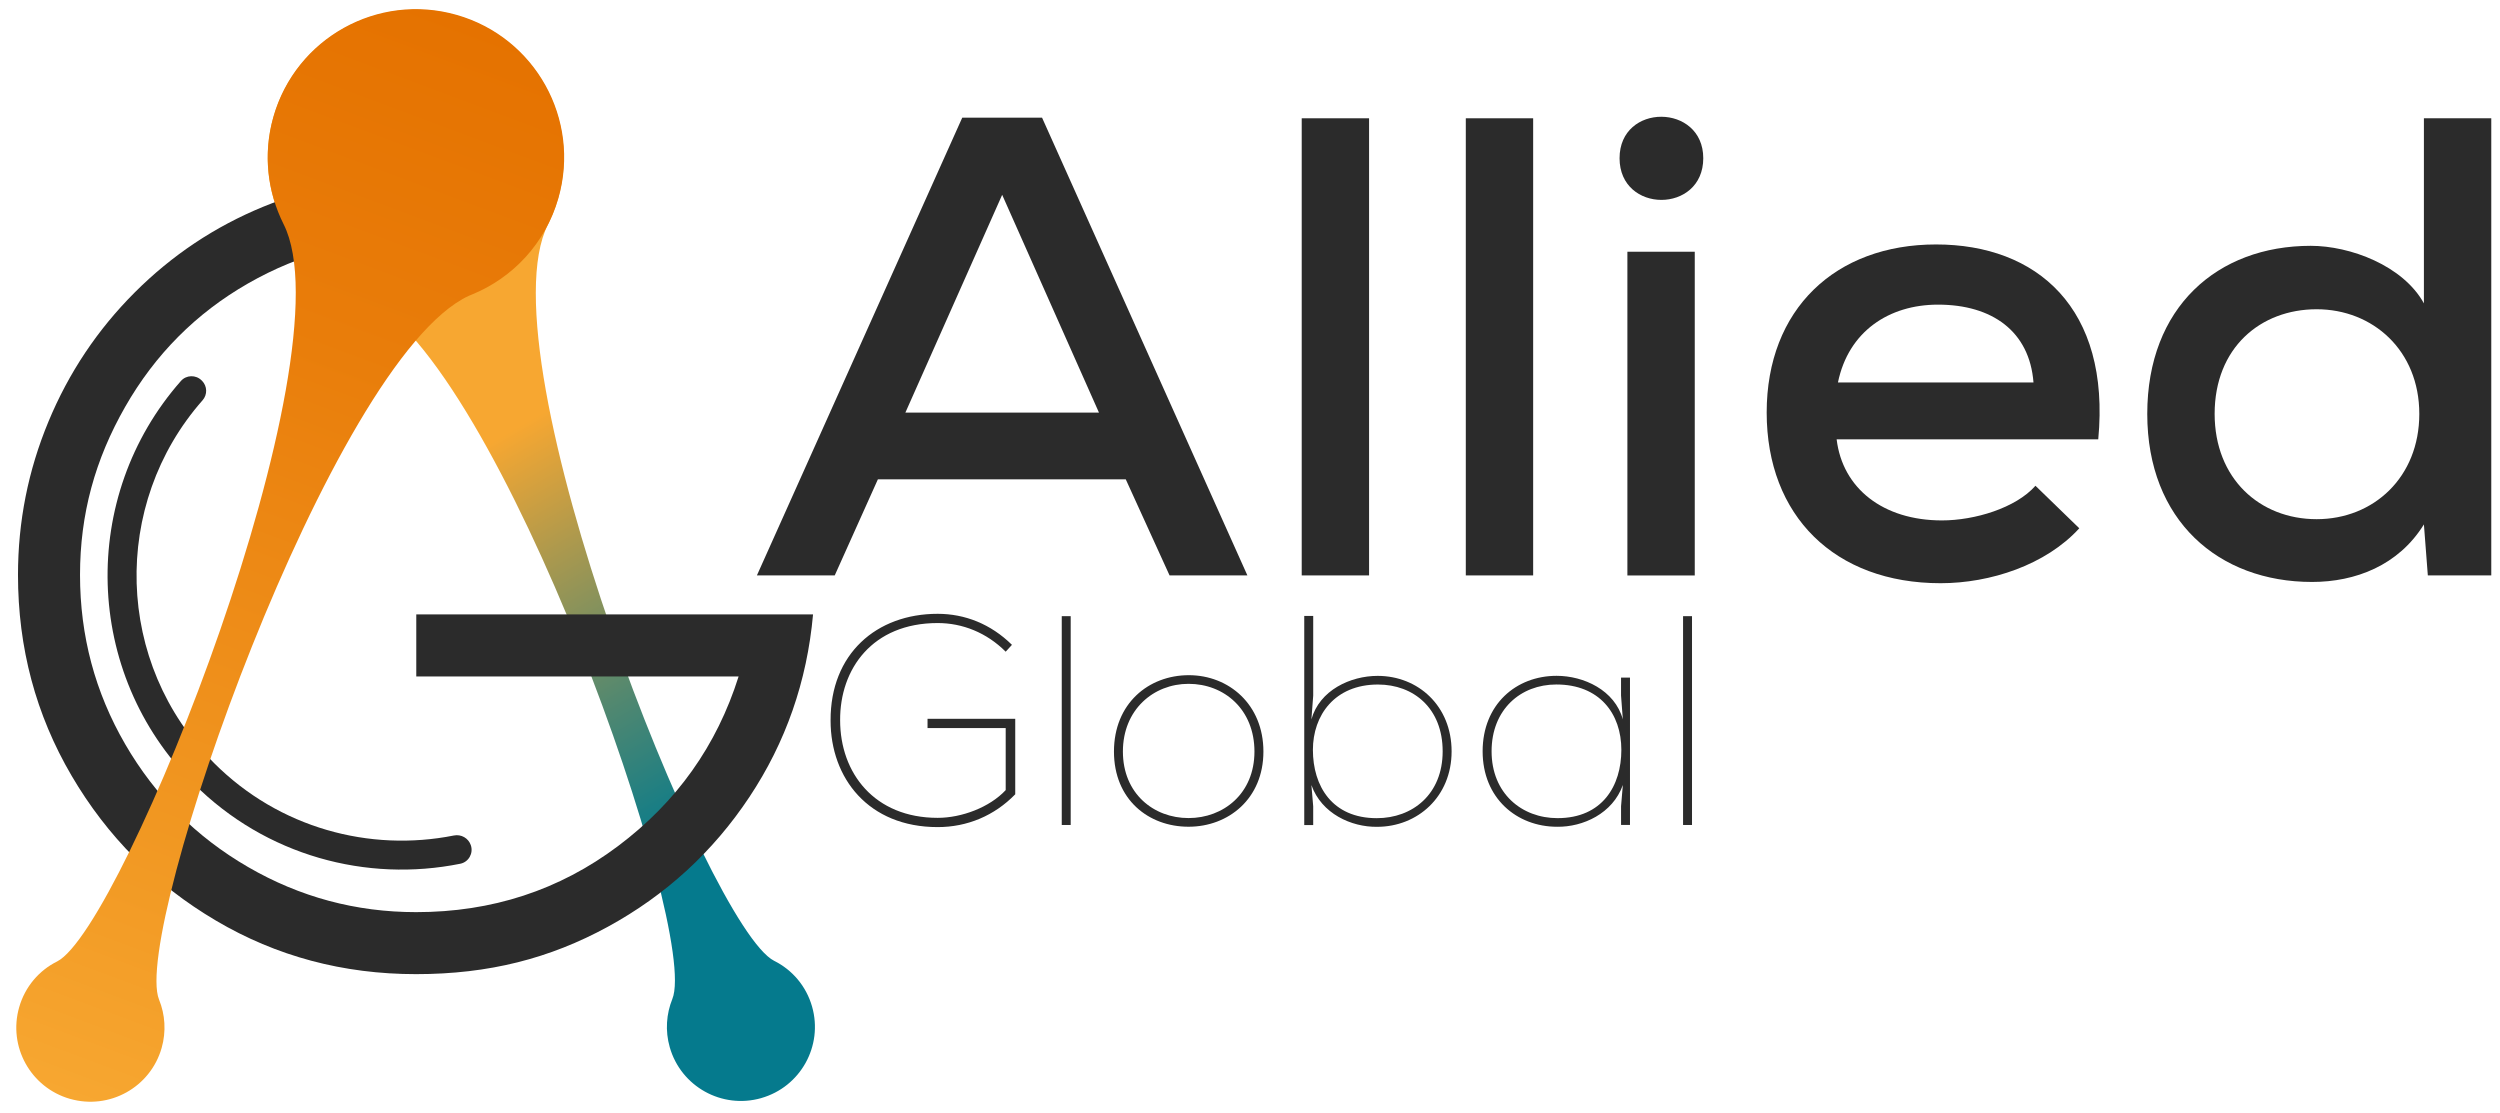
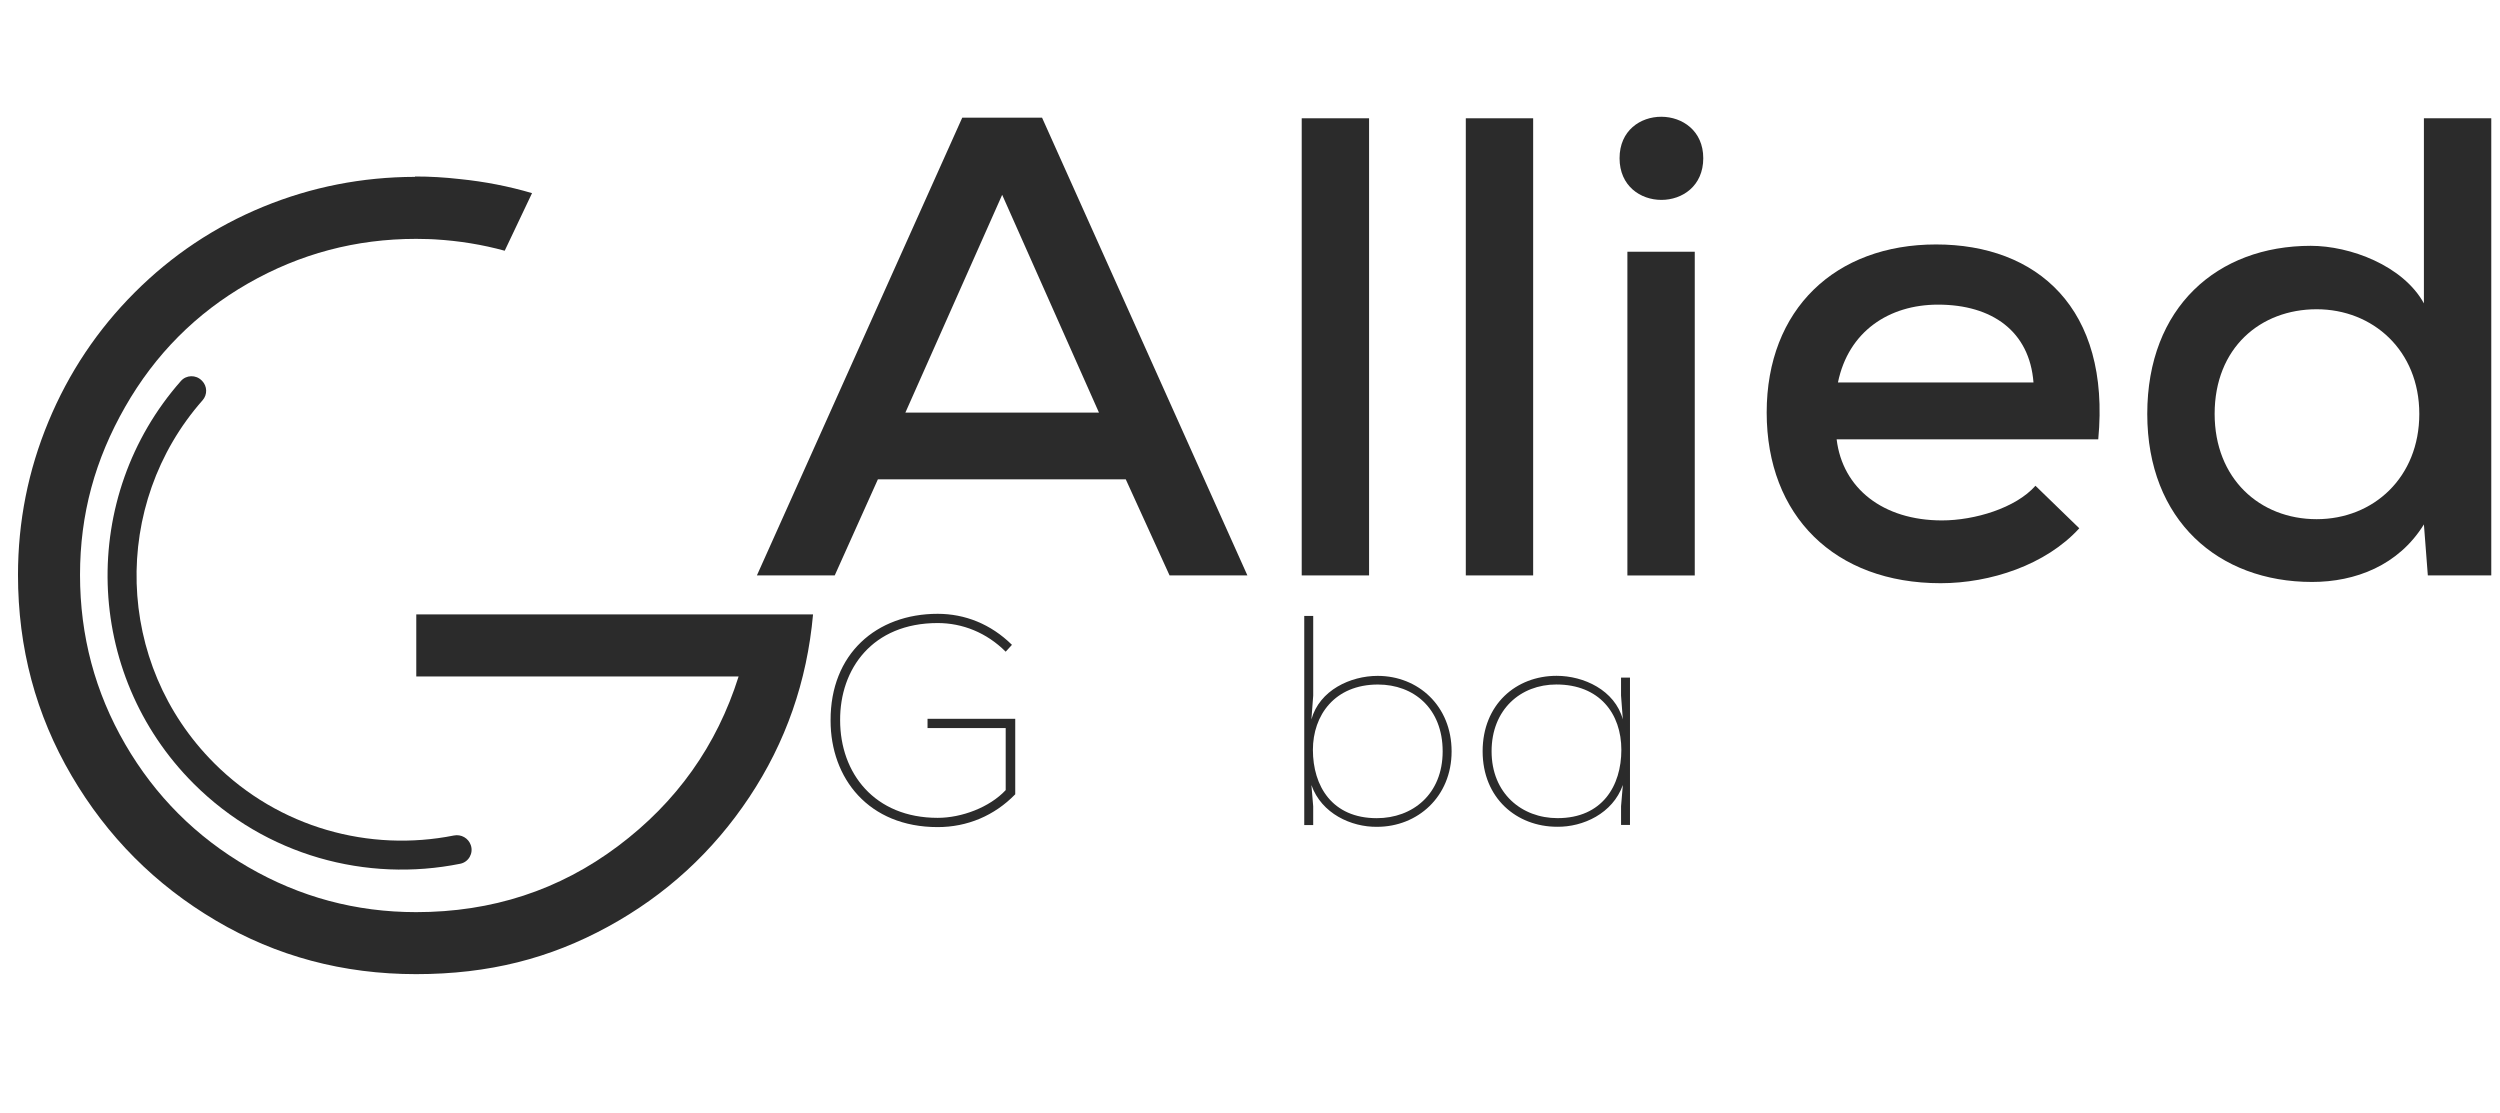
<svg xmlns="http://www.w3.org/2000/svg" width="137" height="61" viewBox="0 0 137 61" fill="none">
  <g clip-path="url(#clip0_461_1948)">
    <path d="M61.692 26.266H48.109L45.743 31.533H41.478L52.732 6.447H57.104L68.357 31.533H64.092L61.691 26.266H61.692ZM54.919 10.676L49.615 22.61H60.223L54.919 10.676H54.919Z" fill="#2B2B2B" />
    <path d="M75.025 6.482V31.533H71.334V6.482H75.025Z" fill="#2B2B2B" />
    <path d="M84.017 6.482V31.533H80.326V6.482H84.017Z" fill="#2B2B2B" />
    <path d="M93.339 8.67C93.339 11.716 88.752 11.716 88.752 8.67C88.752 5.624 93.339 5.659 93.339 8.67ZM89.181 13.795V31.534H92.873V13.795H89.181Z" fill="#2B2B2B" />
    <path d="M100.648 24.076C100.971 26.764 103.193 28.519 106.419 28.519C108.211 28.519 110.468 27.839 111.543 26.62L113.945 28.95C112.117 30.957 109.071 31.96 106.347 31.96C100.541 31.96 96.814 28.269 96.814 22.607C96.814 16.944 100.577 13.396 106.096 13.396C111.615 13.396 115.664 16.872 114.984 24.076H100.648ZM111.435 20.958C111.22 18.163 109.178 16.694 106.203 16.694C103.515 16.694 101.294 18.163 100.72 20.958H111.435Z" fill="#2B2B2B" />
    <path d="M136.522 6.482V31.533H133.045L132.83 28.738C131.432 30.995 129.066 31.891 126.701 31.891C121.576 31.891 117.67 28.522 117.67 22.681C117.67 16.84 121.505 13.471 126.63 13.471C128.78 13.471 131.683 14.546 132.83 16.624V6.482H136.521H136.522ZM121.362 22.681C121.362 26.229 123.835 28.451 126.952 28.451C130.07 28.451 132.578 26.157 132.578 22.681C132.578 19.205 130.034 16.947 126.952 16.947C123.87 16.947 121.362 19.061 121.362 22.681Z" fill="#2B2B2B" />
    <path d="M55.112 35.713C54.065 34.666 52.741 34.143 51.385 34.143C47.804 34.143 46.022 36.661 46.039 39.473C46.039 42.366 47.919 44.818 51.385 44.818C52.692 44.818 54.229 44.247 55.112 43.298V39.898H50.829V39.391H55.635V43.527C54.49 44.704 53.002 45.325 51.385 45.325C47.592 45.325 45.516 42.644 45.516 39.489C45.499 35.827 48.033 33.637 51.385 33.637C52.872 33.637 54.294 34.193 55.455 35.337L55.112 35.713Z" fill="#2B2B2B" />
-     <path d="M58.674 33.766V45.209H58.184V33.766H58.674Z" fill="#2B2B2B" />
-     <path d="M65.148 37C67.339 37 69.235 38.602 69.235 41.185C69.235 43.767 67.322 45.305 65.132 45.305C62.941 45.305 61.045 43.817 61.045 41.185C61.045 38.553 62.941 37 65.148 37ZM65.132 37.474C63.219 37.474 61.535 38.881 61.535 41.185C61.535 43.489 63.219 44.83 65.132 44.83C67.045 44.83 68.744 43.49 68.744 41.185C68.744 38.88 67.093 37.474 65.132 37.474Z" fill="#2B2B2B" />
+     <path d="M58.674 33.766V45.209V33.766H58.674Z" fill="#2B2B2B" />
    <path d="M71.473 45.212V33.752H71.964V38.117L71.865 39.425C72.307 37.823 74.007 37.038 75.495 37.038C77.718 37.038 79.548 38.689 79.548 41.175C79.548 43.66 77.685 45.31 75.462 45.31C74.055 45.327 72.421 44.591 71.865 43.022L71.963 44.183V45.212H71.473H71.473ZM71.947 41.092C71.947 43.07 72.993 44.836 75.446 44.836C77.407 44.836 79.058 43.527 79.058 41.174C79.058 38.82 77.472 37.512 75.511 37.512C73.141 37.512 71.947 39.196 71.947 41.092Z" fill="#2B2B2B" />
    <path d="M88.834 45.209V44.179L88.932 43.018C88.376 44.588 86.741 45.324 85.335 45.307C83.112 45.307 81.248 43.738 81.248 41.172C81.248 38.605 83.079 37.035 85.302 37.035C86.79 37.035 88.49 37.819 88.931 39.422L88.833 38.114V37.132H89.323V45.208H88.833L88.834 45.209ZM81.739 41.172C81.739 43.477 83.39 44.834 85.352 44.834C87.804 44.834 88.85 43.068 88.85 41.09C88.85 39.112 87.657 37.51 85.287 37.51C83.325 37.51 81.739 38.883 81.739 41.172Z" fill="#2B2B2B" />
-     <path d="M92.722 33.766V45.209H92.232V33.766H92.722Z" fill="#2B2B2B" />
    <path d="M11.733 41.817C6.284 36.368 6.076 27.638 11.101 21.935C11.374 21.626 11.362 21.159 11.069 20.866L11.051 20.848C10.734 20.53 10.211 20.541 9.914 20.878C4.333 27.205 4.563 36.895 10.61 42.941C14.573 46.904 20.102 48.367 25.223 47.333C25.684 47.24 25.954 46.757 25.8 46.313C25.667 45.929 25.273 45.705 24.874 45.785C20.267 46.703 15.297 45.382 11.733 41.818V41.817Z" fill="#2B2B2B" />
-     <path d="M41.716 60.176C39.561 60.791 37.318 59.544 36.703 57.391C36.443 56.483 36.517 55.556 36.844 54.745C38.364 51.022 27.403 19.725 19.899 16.228C19.84 16.203 19.779 16.177 19.72 16.152C17.5 15.247 15.699 13.368 14.986 10.872C13.756 6.563 16.249 2.076 20.558 0.845C24.868 -0.385 29.354 2.109 30.584 6.417C31.169 8.465 30.908 10.543 30.029 12.301C26.369 19.535 38.805 50.831 42.426 52.655C43.409 53.144 44.179 54.031 44.502 55.162C45.116 57.317 43.87 59.56 41.716 60.175V60.176Z" fill="url(#paint0_linear_461_1948)" />
    <path d="M29.157 10.584C27.877 10.207 26.557 9.95 25.197 9.813C24.378 9.72 23.559 9.67 22.74 9.672C22.741 9.678 22.743 9.686 22.744 9.692C19.84 9.699 17.068 10.245 14.428 11.328C11.77 12.42 9.422 13.986 7.383 16.026C5.344 18.065 3.768 20.424 2.656 23.102C1.543 25.781 0.986 28.581 0.986 31.507C0.986 35.503 1.965 39.169 3.922 42.507C5.878 45.845 8.515 48.492 11.832 50.448C15.147 52.406 18.805 53.383 22.802 53.383C26.799 53.383 30.135 52.519 33.307 50.788C36.479 49.057 39.064 46.689 41.064 43.681C43.062 40.675 44.225 37.337 44.555 33.67H22.812V37.069H40.476C39.281 40.86 37.077 43.959 33.863 46.369C30.651 48.78 26.962 49.985 22.802 49.985C19.506 49.985 16.436 49.161 13.594 47.513C10.751 45.865 8.505 43.619 6.857 40.776C5.209 37.933 4.385 34.843 4.385 31.507C4.385 28.17 5.209 25.183 6.857 22.298C8.504 19.415 10.751 17.16 13.594 15.532C16.436 13.905 19.506 13.09 22.802 13.09C23.024 13.09 23.245 13.096 23.466 13.102C23.545 13.105 23.625 13.107 23.703 13.111C23.758 13.114 23.812 13.118 23.867 13.12C25.171 13.198 26.435 13.405 27.658 13.74L29.156 10.583L29.157 10.584Z" fill="#2B2B2B" />
-     <path d="M3.839 60.218C5.997 60.834 8.242 59.586 8.858 57.428C9.117 56.52 9.045 55.592 8.717 54.781C7.195 51.053 18.168 19.718 25.682 16.215C25.742 16.19 25.802 16.165 25.862 16.14C28.085 15.233 29.888 13.352 30.602 10.853C31.834 6.539 29.337 2.046 25.023 0.815C20.709 -0.418 16.216 2.08 14.984 6.394C14.399 8.443 14.66 10.524 15.541 12.285C19.205 19.528 6.754 50.863 3.128 52.689C2.145 53.178 1.373 54.067 1.05 55.199C0.434 57.357 1.682 59.602 3.839 60.219V60.218Z" fill="url(#paint1_linear_461_1948)" />
  </g>
  <defs>
    <linearGradient id="paint0_linear_461_1948" x1="48.019" y1="56.679" x2="16.854" y2="2.701" gradientUnits="userSpaceOnUse">
      <stop stop-color="#057A8D" />
      <stop offset="0.22" stop-color="#057A8D" />
      <stop offset="0.27" stop-color="#1A7E84" />
      <stop offset="0.37" stop-color="#53886F" />
      <stop offset="0.51" stop-color="#AD994D" />
      <stop offset="0.62" stop-color="#F7A731" />
      <stop offset="1" stop-color="#F7A731" />
    </linearGradient>
    <linearGradient id="paint1_linear_461_1948" x1="3.539" y1="60.12" x2="25.637" y2="1.016" gradientUnits="userSpaceOnUse">
      <stop stop-color="#F7A731" />
      <stop offset="0.15" stop-color="#F39D27" />
      <stop offset="0.7" stop-color="#E97D0A" />
      <stop offset="1" stop-color="#E57200" />
    </linearGradient>
    <clipPath id="clip0_461_1948">
      <rect width="135.84" height="60" fill="white" transform="translate(0.699 0.5)" />
    </clipPath>
  </defs>
</svg>